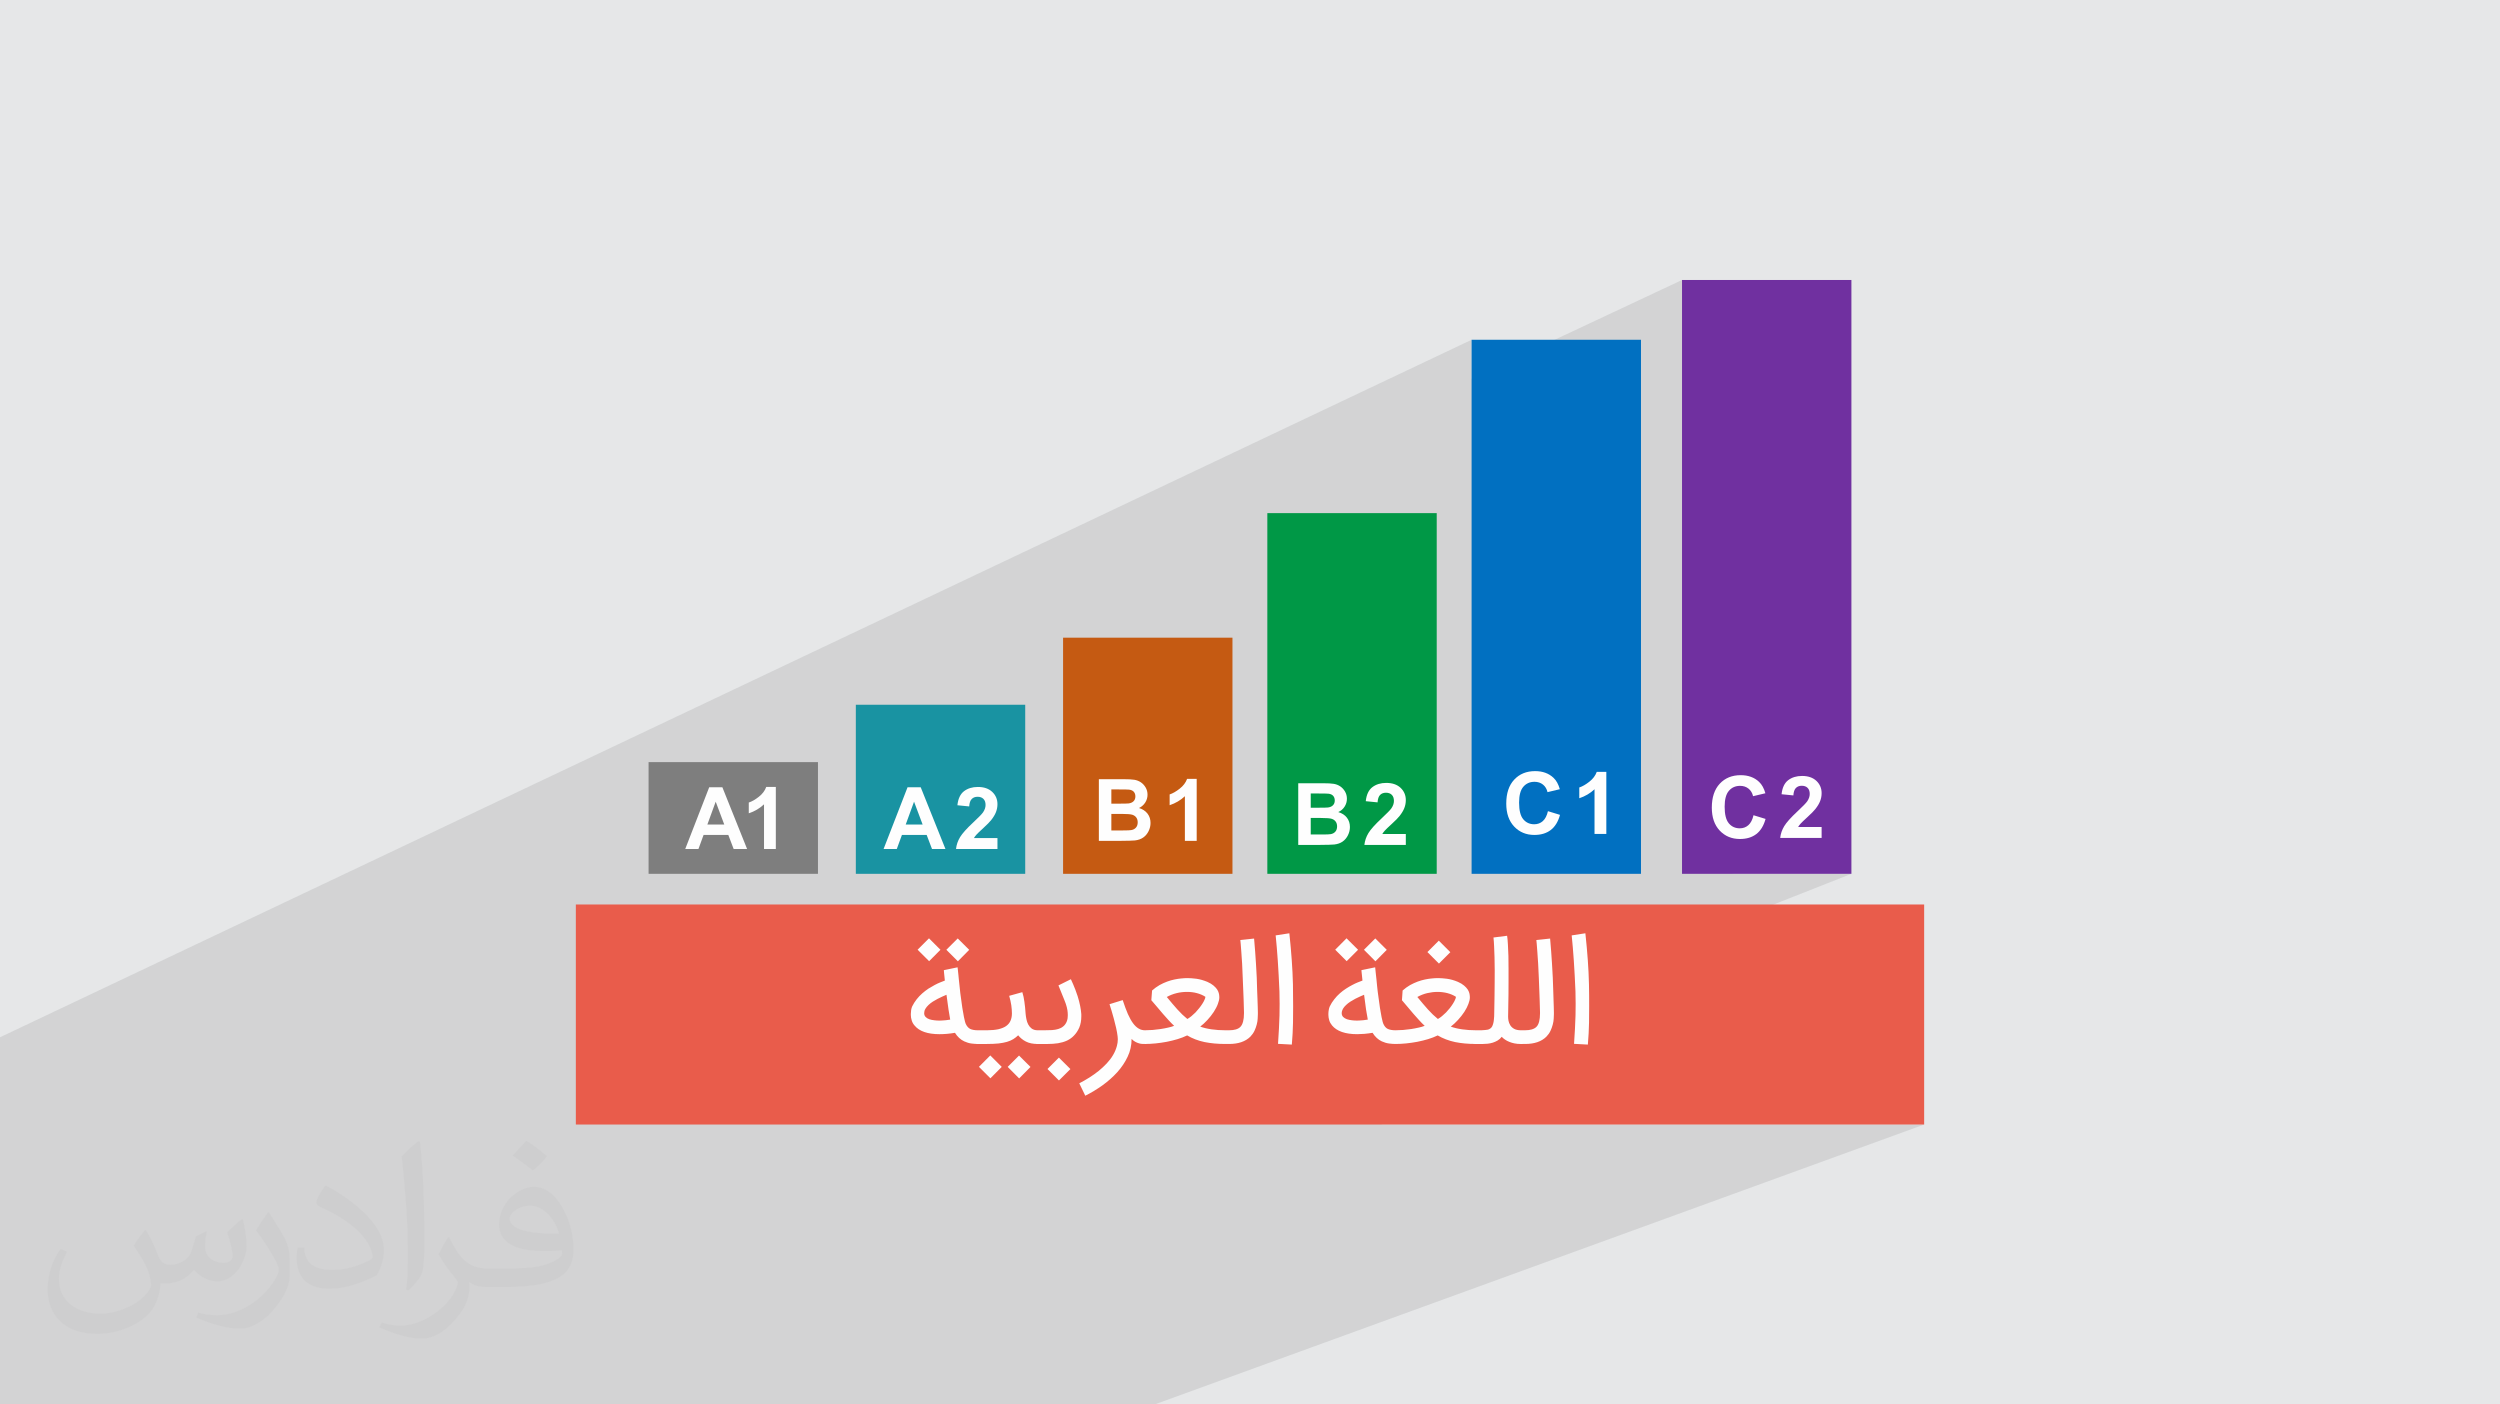
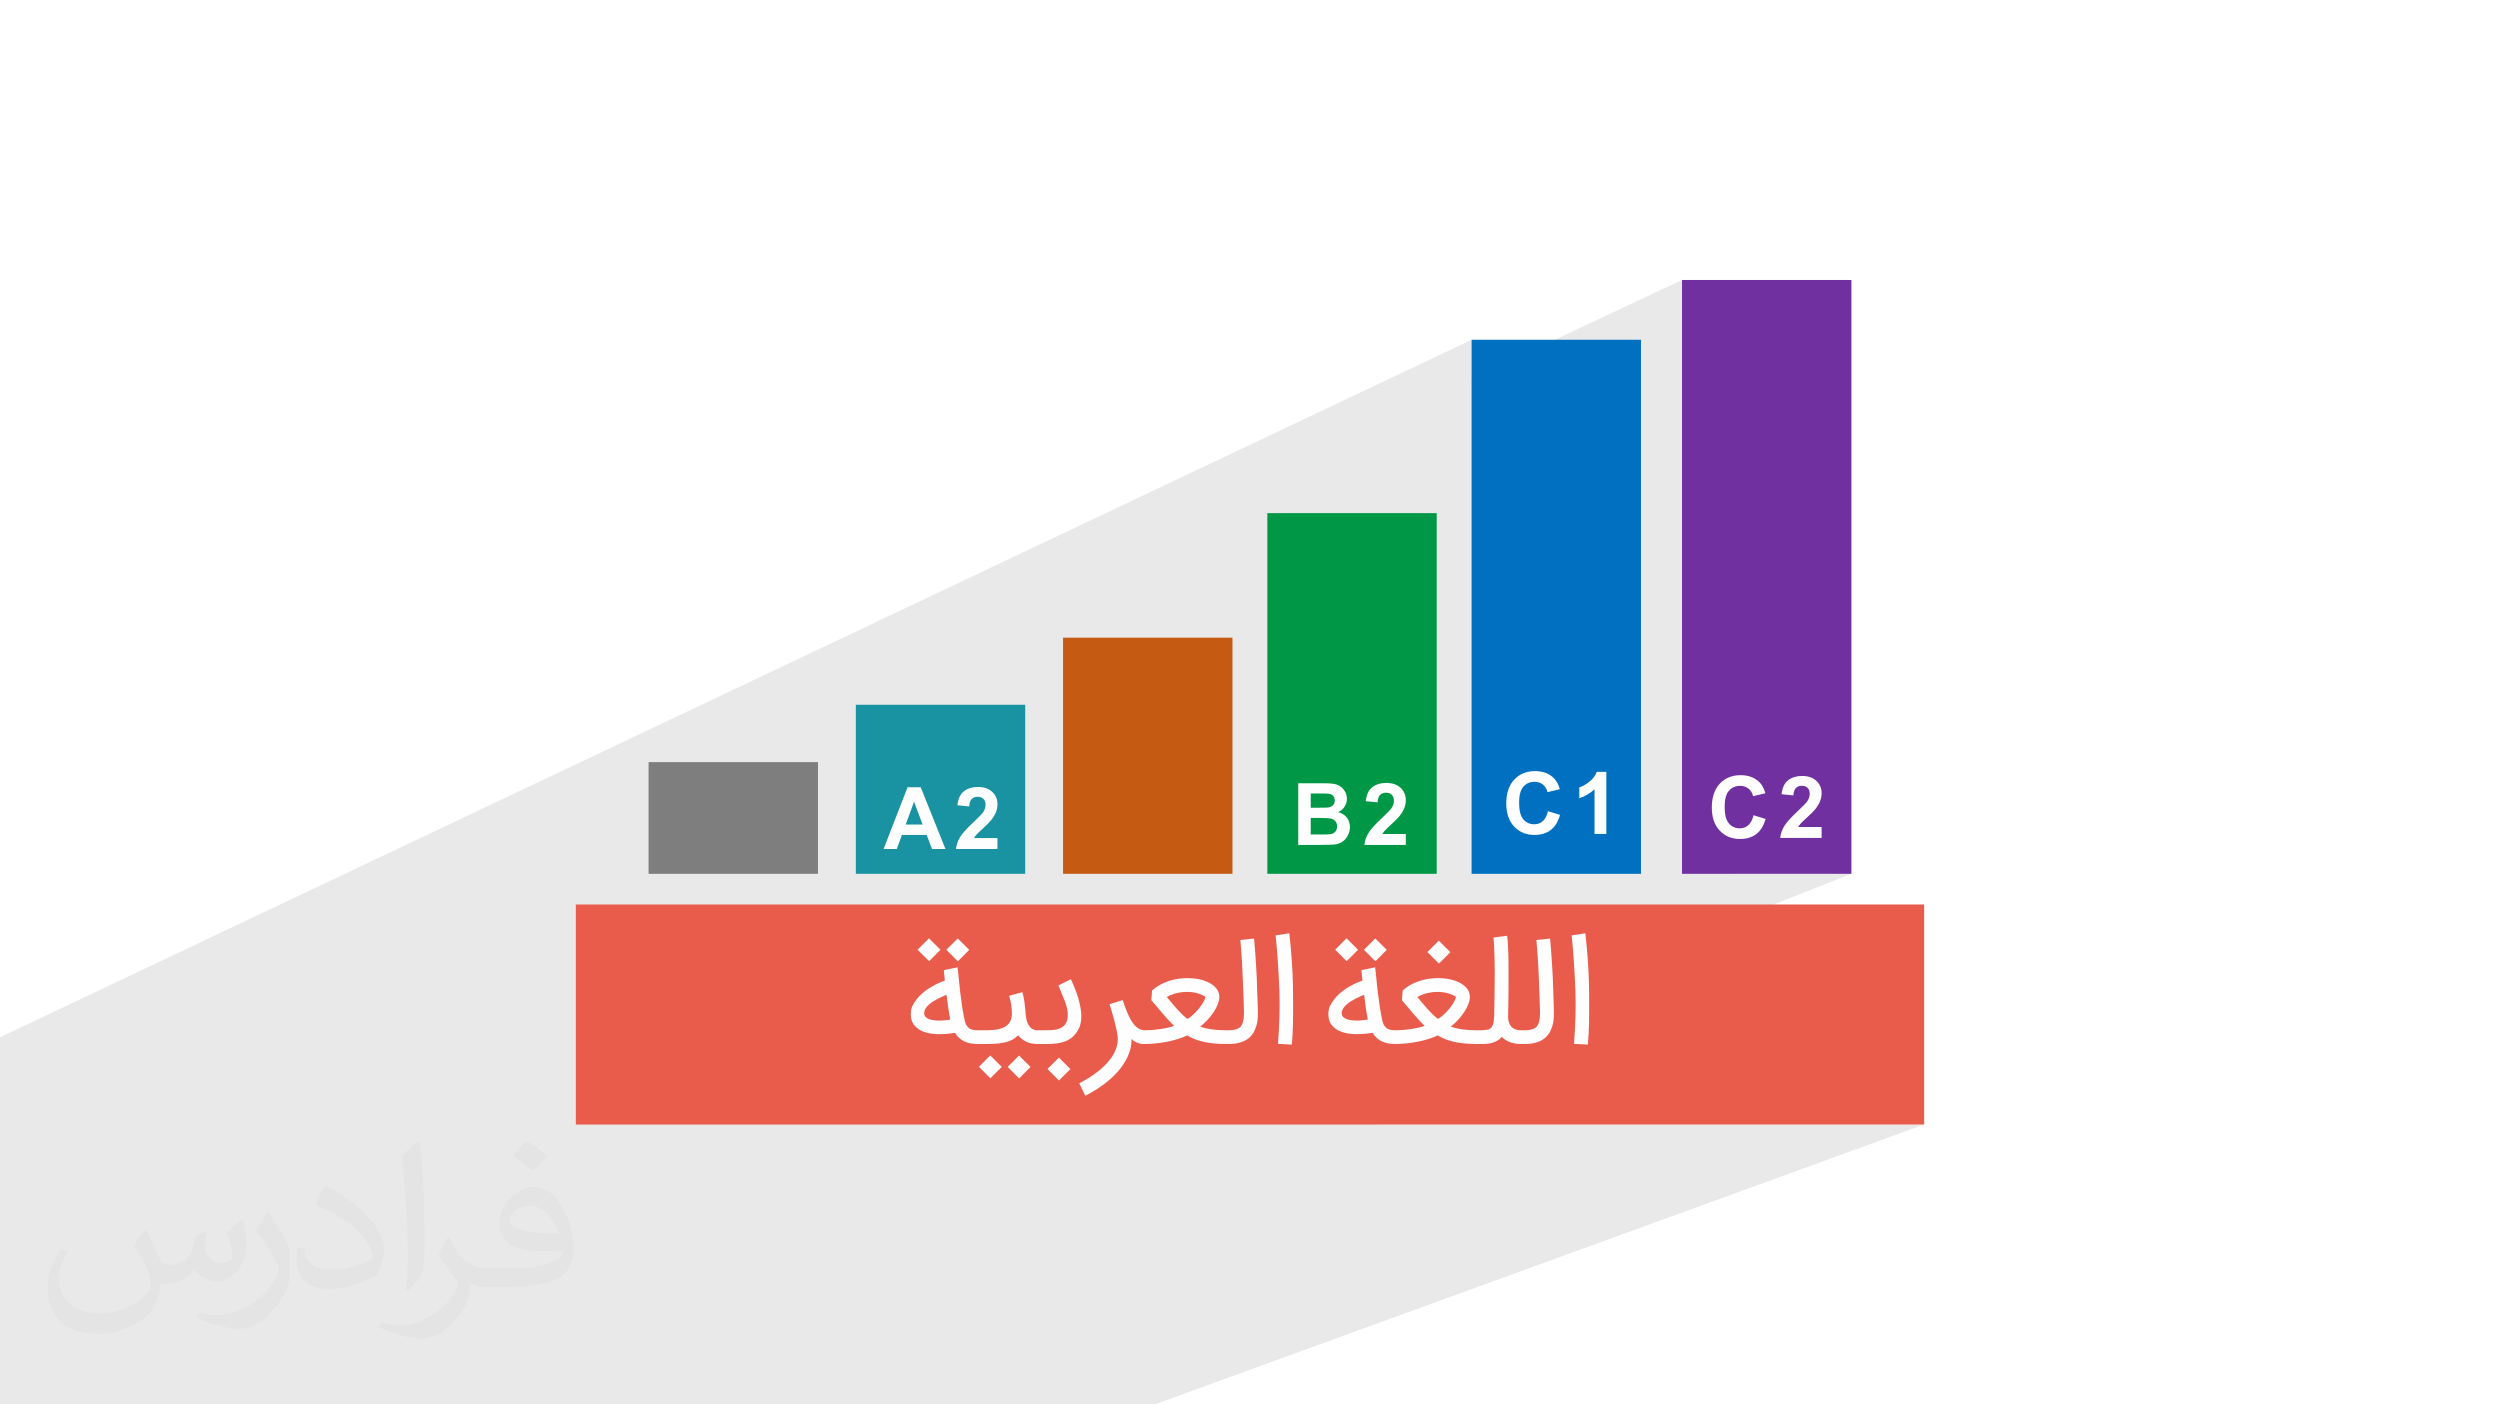
<svg xmlns="http://www.w3.org/2000/svg" xml:space="preserve" width="94.192mm" height="52.917mm" version="1.1" style="shape-rendering:geometricPrecision; text-rendering:geometricPrecision; image-rendering:optimizeQuality; fill-rule:evenodd; clip-rule:evenodd" viewBox="0 0 9404.92 5283.66">
  <defs>
    <style type="text/css">
   
    .fil10 {fill:#E95C4B}
    .fil4 {fill:#009846}
    .fil3 {fill:#0170C1}
    .fil6 {fill:#1993A2}
    .fil8 {fill:#7030A0}
    .fil7 {fill:#7E7E7E}
    .fil5 {fill:#C55A12}
    .fil0 {fill:#E6E7E8}
    .fil11 {fill:#FEFEFE;fill-rule:nonzero}
    .fil9 {fill:#FEFEFE;fill-rule:nonzero}
    .fil2 {fill:#373435;fill-opacity:0.031}
    .fil1 {fill:#2B2A29;fill-opacity:0.102}
   
  </style>
  </defs>
  <g id="Layer_x0020_1">
-     <polygon class="fil0" points="-0,0 9404.92,0 9404.92,5283.66 -0,5283.66 " />
    <polygon class="fil1" points="1172.6,5283.66 1165.87,5283.66 1165.19,5283.66 1149.62,5283.66 1149.03,5283.66 1141.1,5283.66 1139.95,5283.66 1136.32,5283.66 1131.8,5283.66 1129.74,5283.66 1121.46,5283.66 1119.02,5283.66 1118.52,5283.66 1115.21,5283.66 1112.97,5283.66 1112.38,5283.66 1101.58,5283.66 1097.72,5283.66 1096.89,5283.66 1083.25,5283.66 1071.25,5283.66 1061.82,5283.66 1053.16,5283.66 1052.76,5283.66 1052.42,5283.66 1051.59,5283.66 1047.53,5283.66 1027.23,5283.66 1022.91,5283.66 1016.08,5283.66 997.47,5283.66 992.69,5283.66 992.54,5283.66 992.39,5283.66 986.22,5283.66 984.64,5283.66 979.3,5283.66 975.94,5283.66 973.22,5283.66 962.94,5283.66 947.47,5283.66 936.47,5283.66 936.46,5283.66 929.1,5283.66 923.73,5283.66 921.78,5283.66 917.5,5283.66 917.48,5283.66 913.5,5283.66 910.32,5283.66 896.01,5283.66 895.78,5283.66 895.73,5283.66 893.75,5283.66 891.39,5283.66 890.62,5283.66 887.48,5283.66 872.21,5283.66 868.49,5283.66 868.41,5283.66 864.43,5283.66 863.43,5283.66 851.58,5283.66 848.49,5283.66 840.27,5283.66 837.24,5283.66 832.74,5283.66 812.31,5283.66 811.11,5283.66 809.87,5283.66 807.33,5283.66 802.85,5283.66 792.77,5283.66 783.97,5283.66 782.37,5283.66 776.11,5283.66 771.18,5283.66 762.05,5283.66 741.63,5283.66 733.33,5283.66 694.65,5283.66 691.13,5283.66 690.9,5283.66 690.17,5283.66 686.18,5283.66 683.95,5283.66 678.45,5283.66 673.02,5283.66 670.84,5283.66 668.59,5283.66 651.66,5283.66 626.59,5283.66 624.74,5283.66 623.42,5283.66 610.38,5283.66 604.21,5283.66 598.52,5283.66 588.37,5283.66 578.56,5283.66 569.88,5283.66 568.22,5283.66 567.43,5283.66 566.88,5283.66 556.34,5283.66 555.21,5283.66 553.72,5283.66 549.67,5283.66 548.77,5283.66 548.42,5283.66 542.89,5283.66 538.87,5283.66 538.63,5283.66 531.37,5283.66 529.78,5283.66 524.92,5283.66 518.05,5283.66 516.85,5283.66 513.75,5283.66 508.97,5283.66 508.23,5283.66 504.21,5283.66 501.17,5283.66 498.76,5283.66 493.47,5283.66 484.15,5283.66 476.26,5283.66 460.3,5283.66 453.72,5283.66 452.07,5283.66 436,5283.66 432.88,5283.66 431.58,5283.66 423.8,5283.66 382.62,5283.66 372.53,5283.66 372.42,5283.66 371.91,5283.66 369.14,5283.66 369.03,5283.66 339.67,5283.66 339.33,5283.66 336.35,5283.66 324.02,5283.66 313.68,5283.66 313.61,5283.66 309.92,5283.66 309.9,5283.66 308.9,5283.66 304.48,5283.66 297.29,5283.66 281.17,5283.66 272.28,5283.66 260.65,5283.66 258.77,5283.66 235.66,5283.66 225.8,5283.66 219.39,5283.66 215.58,5283.66 212.54,5283.66 198.68,5283.66 195.21,5283.66 191.57,5283.66 179.46,5283.66 176.07,5283.66 156.54,5283.66 153.97,5283.66 139.29,5283.66 131.33,5283.66 121.56,5283.66 112.49,5283.66 109.54,5283.66 102.79,5283.66 101.68,5283.66 91.82,5283.66 84.65,5283.66 84.21,5283.66 78.6,5283.66 58.7,5283.66 55.89,5283.66 36.65,5283.66 35.77,5283.66 33.08,5283.66 28.16,5283.66 21.34,5283.66 2.23,5283.66 -0,5283.66 -0,5281.16 -0,5274.14 -0,5268.37 -0,5264.81 -0,5261.26 -0,5259.96 -0,5258.93 -0,5258.2 -0,5256.24 -0,5254.72 -0,5252.23 -0,5251.92 -0,5251.33 -0,5251.14 -0,5251.13 -0,5247.9 -0,5240.35 -0,5232.34 -0,5227.74 -0,5220.48 -0,5220.35 -0,5205.57 -0,5201.72 -0,5201.21 -0,5201.13 -0,5200.67 -0,5200.48 -0,5198.63 -0,5198.33 -0,5189.71 -0,5184.33 -0,5179.77 -0,5175.66 -0,5175.46 -0,5171.36 -0,5170.77 -0,5169.82 -0,5167.76 -0,5165.73 -0,5163.45 -0,5158.27 -0,5156.17 -0,5156.07 -0,5147.2 -0,5142.38 -0,5134.25 -0,5119.68 -0,5114.87 -0,5102.87 -0,5102.02 -0,5096.89 -0,5093.13 -0,5086.07 -0,5080.15 -0,5052.32 -0,5038.56 -0,5016.89 -0,5012.66 -0,5011.59 -0,4998.44 -0,4974.62 -0,4971.62 -0,4970.79 -0,4963.04 -0,4959.96 -0,4944.69 -0,4943.64 -0,4940.18 -0,4936.48 -0,4909.77 -0,4909.61 -0,4909.26 -0,4901.16 -0,4897.07 -0,4889.8 -0,4883.57 -0,4881.88 -0,4880.2 -0,4878.75 -0,4868.05 -0,4856.43 -0,4852.71 -0,4841.22 -0,4829.3 -0,4811.85 -0,4810.15 -0,4805.12 -0,4794.27 -0,4770.83 -0,4765.37 -0,4763.48 -0,4758.83 -0,4751.27 -0,4736.52 -0,4717.37 -0,4715.81 -0,4693.52 -0,4693.3 -0,4659.17 -0,4659.09 -0,4654.24 -0,4650.25 -0,4645.12 -0,4638.35 -0,4636.57 -0,4625.08 -0,4607.56 -0,4599.24 -0,4561.36 -0,4523.45 -0,4511.04 -0,4503.59 -0,4466.89 -0,4398.67 -0,4391.39 -0,4390.07 -0,4351.31 -0,4349.04 -0,4348.01 -0,4341.21 -0,4321.56 -0,4311.93 -0,4311.38 -0,4300.58 -0,4285.64 -0,4256.56 -0,4243.66 -0,4217.94 -0,4197.07 -0,4147.8 -0,4146.76 -0,4023.83 -0,4013.44 -0,3902.18 5536.11,1278.16 5536.11,1424.88 6327.73,1053.26 6327.73,2996.73 6504.33,2924.16 6514.47,2920.66 6525.19,2918.15 6536.49,2916.64 6548.4,2916.15 6558.8,2916.54 6568.7,2917.72 6578.1,2919.7 6587,2922.46 6595.39,2926.01 6603.29,2930.34 6610.69,2935.47 6617.58,2941.37 6621.43,2945.29 6625.02,2949.63 6628.37,2954.38 6631.45,2959.52 6634.3,2965.08 6636.16,2969.37 6744.18,2925.31 6750.54,2923.06 6757.23,2921.31 6764.25,2920.06 6771.6,2919.31 6779.28,2919.06 6787.63,2919.35 6795.53,2920.23 6802.96,2921.68 6809.94,2923.71 6816.46,2926.32 6822.53,2929.51 6828.13,2933.29 6833.28,2937.63 6837.88,2942.42 6841.86,2947.48 6845.23,2952.83 6847.98,2958.46 6850.13,2964.37 6851.66,2970.57 6852.58,2977.05 6852.89,2983.82 6852.8,2987.73 6852.54,2991.58 6852.09,2995.39 6851.48,2999.14 6850.68,3002.85 6849.72,3006.53 6848.58,3010.15 6847.26,3013.74 6845.77,3017.3 6844.06,3020.91 6842.14,3024.56 6840.01,3028.26 6837.69,3031.98 6835.15,3035.76 6832.4,3039.59 6829.44,3043.45 6827.23,3046.18 6824.61,3049.19 6821.57,3052.48 6818.13,3056.05 6814.26,3059.9 6810.01,3064.03 6805.35,3068.44 6800.27,3073.15 6795.23,3077.79 6790.68,3082.01 6786.61,3085.84 6783.02,3089.25 6779.93,3092.26 6777.31,3094.85 6775.18,3097.06 6773.55,3098.86 6772.16,3100.44 6770.85,3102 6769.61,3103.57 6768.43,3105.12 6767.33,3106.67 6766.3,3108.2 6765.33,3109.72 6764.42,3111.23 6852.89,3111.23 6852.89,3152.39 6515.63,3287.25 6964.94,3287.25 5976.87,3677.11 5977.04,3681.53 5977.38,3692.41 5977.64,3703.11 5977.87,3713.97 5978.04,3724.66 5978.16,3735.2 5978.24,3745.57 5978.29,3755.77 5978.32,3765.82 5978.33,3775.69 5978.33,3785.4 5978.33,3791.42 5978.32,3797.94 5978.31,3804.96 5978.27,3812.47 5978.22,3820.48 5978.14,3828.97 5978.02,3837.95 5977.87,3847.42 5977.65,3857.12 5977.34,3867 5976.94,3877.04 5976.44,3887.25 5975.84,3897.63 5975.14,3908.16 5974.35,3918.86 5973.44,3929.71 5196.26,4230.42 7238.62,4230.42 4343.06,5283.66 2474.13,5283.66 2289.25,5283.66 2283.45,5283.66 2266.34,5283.66 2249.44,5283.66 2229.98,5283.66 2183.02,5283.66 2156.03,5283.66 2148.96,5283.66 2140.38,5283.66 2138.31,5283.66 2136.4,5283.66 2135.75,5283.66 2131.89,5283.66 2126.7,5283.66 2122.55,5283.66 2117.6,5283.66 2099.03,5283.66 2096.59,5283.66 2096.57,5283.66 2090.58,5283.66 2083.24,5283.66 2047.86,5283.66 2037.13,5283.66 2010.71,5283.66 2009.75,5283.66 2004.11,5283.66 2002.85,5283.66 1994.16,5283.66 1979.62,5283.66 1975.06,5283.66 1974.56,5283.66 1970.31,5283.66 1968.02,5283.66 1963.74,5283.66 1936.76,5283.66 1921.55,5283.66 1905.24,5283.66 1892.94,5283.66 1892.83,5283.66 1891.38,5283.66 1871.88,5283.66 1860.52,5283.66 1828.52,5283.66 1826.9,5283.66 1787.92,5283.66 1783.14,5283.66 1781.46,5283.66 1766.53,5283.66 1761.59,5283.66 1753.25,5283.66 1753.24,5283.66 1748.74,5283.66 1729.84,5283.66 1728.06,5283.66 1711.13,5283.66 1711.05,5283.66 1706.94,5283.66 1706.57,5283.66 1701.95,5283.66 1678.96,5283.66 1678.58,5283.66 1669.17,5283.66 1667.4,5283.66 1666.21,5283.66 1640.76,5283.66 1640.52,5283.66 1610.53,5283.66 1604.63,5283.66 1592.88,5283.66 1569.47,5283.66 1566.78,5283.66 1560.93,5283.66 1548.77,5283.66 1530.08,5283.66 1524.61,5283.66 1523.13,5283.66 1514.9,5283.66 1510.67,5283.66 1502.99,5283.66 1502.66,5283.66 1501.22,5283.66 1498.42,5283.66 1496.27,5283.66 1495.69,5283.66 1479.17,5283.66 1477.58,5283.66 1467.08,5283.66 1463.83,5283.66 1458.14,5283.66 1451.83,5283.66 1449.4,5283.66 1436.73,5283.66 1425.37,5283.66 1420.15,5283.66 1414.19,5283.66 1395.8,5283.66 1384.55,5283.66 1382.48,5283.66 1375.43,5283.66 1375.31,5283.66 1369.84,5283.66 1363.34,5283.66 1362.48,5283.66 1352.56,5283.66 1344.33,5283.66 1337.94,5283.66 1331.35,5283.66 1317.66,5283.66 1316.54,5283.66 1313.23,5283.66 1310.41,5283.66 1307.37,5283.66 1306.43,5283.66 1300.7,5283.66 1298.25,5283.66 1295.42,5283.66 1292.35,5283.66 1289.17,5283.66 1285.63,5283.66 1277.31,5283.66 1276.04,5283.66 1273.72,5283.66 1265.05,5283.66 1254.66,5283.66 1254.65,5283.66 1243,5283.66 1239.07,5283.66 1232.06,5283.66 1229.5,5283.66 1228.33,5283.66 1209.94,5283.66 1196.94,5283.66 1196.52,5283.66 1193.96,5283.66 1188.48,5283.66 1184.97,5283.66 1184.28,5283.66 1184.27,5283.66 1184.23,5283.66 1181.26,5283.66 1179.86,5283.66 " />
    <path class="fil2" d="M548.54 4627.69c17.95,27.21 29.6,53.36 40.96,82.43 8.45,16.91 12.93,48.09 52.57,48.09 11.61,0 28.28,-3.42 43.06,-11.61 16.63,-8.73 29.32,-21.94 35.94,-42l15.85 -53.36 38.57 -19.02 2.64 2.64c-5.27,20.09 -6.59,39.36 -6.59,54.43 0,44.63 38.57,61.56 69.22,61.56 17.95,0 34.09,-8.73 34.09,-25.11 0,-21.13 -8.98,-57.06 -20.62,-89.29 17.95,-17.95 35.94,-35.94 56.53,-50.47l3.17 1.6c8.98,38.04 14,75.56 14,100.66 0,24.57 -10.83,51.79 -19.81,69.49 -18.49,34.87 -51.25,62.62 -90.87,62.62 -30.1,0 -63.65,-15.07 -86.66,-43.06l-1.32 0c-21.66,26.96 -55.22,51.25 -108.86,51.25l-16.63 0c-2.64,35.41 -10.29,60.49 -21.94,82.95 -31.95,62.34 -126.81,106.47 -216.1,106.47 -124.17,0 -186.51,-71.59 -186.51,-166.96 0,-58.91 19.27,-113.6 48.88,-152.42l24.29 10.04c-18.49,35.41 -30.91,68.68 -30.91,101.45 0,89.29 72.66,131.83 156.4,131.83 77.68,0 173.83,-49.41 191.28,-106.72 -6.59,-62.62 -30.1,-91.93 -66.04,-148.99 10.83,-19.02 24.83,-38.04 42.28,-58.38l3.17 0 0 0 0 0 -0.02 -0.09zm1432.13 -336.04c26.15,16.39 51.79,35.66 76.87,57.85 -14,19.81 -31.45,37.79 -53.11,53.64 -25.11,-20.34 -50.19,-37.79 -75.84,-56.27 17.42,-19.55 34.62,-38.29 52.04,-55.22l0 0 0 0 0 0 0 0 0 0 0.03 0zm13.47 244.11c-42.28,0 -76.87,27.75 -76.87,48.34 0,44.13 84.53,57.85 185.72,57.31 -12.68,-51.79 -57.06,-105.68 -108.86,-105.68l0.01 0.03zm-94.86 236.19c54.96,0 103.04,-1.6 139.74,-10.83 40.96,-10.29 75.56,-30.91 75.56,-45.17 0,-3.7 0,-8.19 -1.32,-11.89 -22.98,2.11 -49.41,2.11 -72.38,2.11 -74.49,0 -131.55,-16.91 -154.02,-58.66 -5.55,-11.61 -9.51,-24.57 -9.51,-39.36 0,-40.43 17.42,-79.79 48.09,-107 25.61,-22.45 53.89,-36.44 82.67,-36.44 52.04,0 93.51,41.75 122.57,107.54 15.85,35.94 26.68,77.4 26.68,129.72 0,34.87 -9.51,64.19 -31.17,85.85 -40.43,39.11 -114.92,53.89 -229.04,53.89l-51.79 0 0 0 -13.47 0c-28.28,0 -48.62,-5.02 -64.72,-17.42l-2.64 0c0.79,6.59 1.32,12.93 1.32,19.02 0,25.61 -8.45,58.38 -25.61,84.53 -50.72,75.3 -105.68,108.04 -153.24,108.04 -48.09,0 -107,-18.49 -160.11,-42.54l9.51 -18.49c17.17,7.13 40.96,11.89 73.7,11.89 85.85,0 198.66,-82.43 212.66,-163 -3.17,-6.59 -8.98,-15.32 -17.17,-24.57 -25.11,-29.85 -40.96,-54.68 -55.75,-80.83 12.68,-25.11 24.29,-45.17 35.13,-63.4l4.49 -0.53c36.72,74.77 69.99,117.55 144.23,117.55l11.61 0 0 0 53.89 0 0 0 0 0 0 0 0 0 0 0 0.09 0.01zm-371.98 79c6.34,-34.34 6.87,-72.91 6.87,-108.86l0 -53.36c0,-99.6 -12.68,-244.36 -22.98,-338.68 17.95,-19.27 43.06,-42 62.87,-57.31l5.81 1.6c13.47,118.62 16.63,256 16.63,383.06 0,33.3 -1.32,65.79 -4.49,89.55 -1.85,30.1 -19.27,52.83 -56.53,87.7l-8.19 -3.7zm-382.8 -157.19c1.85,46.77 24.83,83.49 105.15,83.49 49.93,0 92.19,-12.93 138.96,-35.13 8.45,-3.7 12.93,-8.73 12.93,-12.93 0,-29.32 -22.45,-68.15 -60.23,-103.55 -36.72,-33.3 -85.34,-62.62 -130.76,-82.18 -15.6,-6.59 -20.62,-13.47 -20.62,-20.09 0,-13.47 17.95,-41.75 32.77,-62.09l5.02 -0.53c52.04,27.21 110.17,67.64 153.24,112.53 39.11,41.47 63.4,83.49 63.4,129.19 0,33.81 -10.29,65.51 -26.96,95.11 -57.06,28.79 -117.83,50.72 -178.06,50.72 -73.17,0 -123.1,-34.34 -123.1,-114.92 0,-8.73 0,-22.19 3.17,-39.64l25.11 0 0 0 0 0 0 0 0 0 0 0 -0.02 0zm-132.37 -132.9l45.45 73.45c16.63,27.21 32.23,56.81 32.23,103.55l0 59.7c0,48.34 -30.91,100.13 -80.83,151.38 -39.11,34.62 -73.7,49.41 -105.68,49.41 -47.55,0 -101.98,-14.79 -164.85,-41.75l7.13 -18.49c19.81,5.27 42.79,9.77 71.06,9.77 90.36,-0.53 182.8,-66.57 225.08,-147.15 5.02,-9.26 6.87,-17.95 6.87,-24.04 0,-9.26 -5.02,-19.55 -8.98,-28.79 -22.98,-43.31 -48.62,-82.95 -76.87,-119.68 14.79,-23.25 29.6,-45.7 45.7,-67.9l3.7 0.53 0 0 0 0 0 0 0 0 0 0 -0.02 0.01z" />
    <g id="_2287108519936">
      <rect class="fil3" x="5536.1" y="1278.17" width="637.21" height="2009.11" />
      <rect class="fil4" x="4767.67" y="1930.38" width="637.21" height="1356.9" />
      <polygon class="fil5" points="3999.26,2398.92 4636.49,2398.92 4636.49,3287.27 3999.26,3287.27 " />
      <rect class="fil6" x="3219.61" y="2651.2" width="637.21" height="636.09" />
      <rect class="fil7" x="2439.95" y="2867.06" width="637.21" height="420.21" />
      <rect class="fil8" x="6327.73" y="1053.26" width="637.21" height="2234" />
-       <path class="fil9" d="M2810.55 3193.82l-50.6 0 -20.04 -52.82 -93.06 0 -19.29 52.82 -49.68 0 90.08 -232.03 49.64 0 92.95 232.03zm-85.88 -92.04l-32.24 -85.87 -31.32 85.87 63.56 0zm193.94 92.04l-44.39 0 0 -167.97c-16.21,15.23 -35.32,26.51 -57.35,33.8l0 -40.5c11.61,-3.78 24.19,-10.96 37.75,-21.61 13.61,-10.58 22.9,-22.96 27.98,-37.05l36.02 0 0 233.33z" />
      <path class="fil9" d="M3556.73 3193.82l-50.6 0 -20.04 -52.82 -93.06 0 -19.29 52.82 -49.68 0 90.08 -232.03 49.64 0 92.95 232.03zm-85.88 -92.04l-32.24 -85.87 -31.32 85.87 63.56 0zm281.53 50.89l0 41.15 -155.87 0c1.67,-15.67 6.75,-30.46 15.18,-44.45 8.43,-13.99 25.11,-32.57 49.95,-55.74 20.04,-18.69 32.3,-31.38 36.84,-38.02 6.1,-9.19 9.18,-18.26 9.18,-27.28 0,-9.93 -2.65,-17.55 -7.99,-22.91 -5.29,-5.34 -12.64,-7.99 -21.99,-7.99 -9.29,0 -16.63,2.81 -22.15,8.43 -5.45,5.56 -8.59,14.85 -9.45,27.87l-44.4 -4.43c2.65,-24.51 10.91,-42.12 24.85,-52.82 13.94,-10.64 31.32,-15.99 52.23,-15.99 22.9,0 40.88,6.21 54.01,18.58 13.06,12.37 19.6,27.76 19.6,46.18 0,10.47 -1.89,20.41 -5.62,29.91 -3.72,9.46 -9.66,19.34 -17.82,29.72 -5.34,6.91 -15.12,16.79 -29.16,29.7 -14.1,12.92 -23.02,21.46 -26.74,25.71 -3.78,4.21 -6.8,8.37 -9.13,12.38l88.47 0z" />
-       <path class="fil9" d="M4133.86 2931.27l92.79 0c18.42,0 32.08,0.75 41.1,2.26 9.08,1.58 17.12,4.76 24.25,9.57 7.13,4.85 13.07,11.28 17.82,19.34 4.75,8.05 7.13,17.11 7.13,27.1 0,10.81 -2.92,20.8 -8.75,29.82 -5.83,9.07 -13.78,15.83 -23.76,20.36 14.09,4.15 24.89,11.17 32.51,21.12 7.56,9.93 11.34,21.61 11.34,35.05 0,10.59 -2.44,20.85 -7.35,30.84 -4.9,9.99 -11.61,17.98 -20.15,23.98 -8.48,5.94 -18.94,9.62 -31.42,11.02 -7.78,0.81 -26.63,1.34 -56.49,1.56l-79.02 0 0 -232.02zm46.99 38.54l0 53.48 30.67 0c18.21,0 29.55,-0.28 33.97,-0.81 8,-0.92 14.32,-3.68 18.91,-8.27 4.59,-4.59 6.86,-10.58 6.86,-18.04 0,-7.18 -2,-12.96 -5.95,-17.44 -3.93,-4.48 -9.82,-7.18 -17.6,-8.1 -4.64,-0.55 -17.97,-0.82 -39.96,-0.82l-26.9 0zm0 92.04l0 62.22 43.42 0c16.85,0 27.6,-0.49 32.13,-1.41 6.97,-1.29 12.64,-4.36 17.02,-9.29 4.36,-4.97 6.58,-11.5 6.58,-19.77 0,-7.02 -1.67,-12.9 -5.07,-17.77 -3.35,-4.85 -8.27,-8.42 -14.64,-10.62 -6.38,-2.22 -20.25,-3.35 -41.6,-3.35l-37.85 0zm321.05 101.44l-44.4 0 0 -167.97c-16.2,15.23 -35.32,26.51 -57.34,33.8l0 -40.5c11.61,-3.78 24.18,-10.96 37.74,-21.61 13.61,-10.58 22.9,-22.96 27.98,-37.04l36.03 0 0 233.32z" />
      <path class="fil9" d="M4883.94 2946.53l92.79 0c18.42,0 32.08,0.75 41.1,2.27 9.09,1.57 17.12,4.75 24.25,9.56 7.13,4.86 13.07,11.29 17.82,19.34 4.75,8.05 7.13,17.11 7.13,27.11 0,10.8 -2.92,20.8 -8.75,29.81 -5.83,9.07 -13.77,15.83 -23.76,20.36 14.1,4.16 24.89,11.18 32.51,21.12 7.57,9.94 11.34,21.61 11.34,35.05 0,10.59 -2.44,20.85 -7.35,30.85 -4.9,9.98 -11.61,17.97 -20.14,23.98 -8.48,5.93 -18.95,9.61 -31.43,11.01 -7.78,0.81 -26.63,1.35 -56.49,1.57l-79.02 0 0 -232.03zm46.99 38.56l0 53.47 30.67 0c18.21,0 29.55,-0.27 33.98,-0.81 7.99,-0.92 14.31,-3.67 18.91,-8.27 4.58,-4.59 6.85,-10.58 6.85,-18.04 0,-7.18 -2,-12.96 -5.94,-17.44 -3.93,-4.48 -9.83,-7.18 -17.6,-8.1 -4.65,-0.55 -17.98,-0.81 -39.97,-0.81l-26.9 0zm0 92.03l0 62.22 43.42 0c16.85,0 27.61,-0.48 32.13,-1.4 6.98,-1.3 12.64,-4.37 17.02,-9.29 4.37,-4.98 6.59,-11.5 6.59,-19.77 0,-7.03 -1.68,-12.91 -5.08,-17.77 -3.34,-4.86 -8.27,-8.43 -14.63,-10.63 -6.38,-2.22 -20.26,-3.35 -41.6,-3.35l-37.86 0zm357.69 60.28l0 41.16 -155.87 0c1.67,-15.67 6.75,-30.46 15.18,-44.46 8.43,-13.98 25.11,-32.56 49.95,-55.73 20.04,-18.69 32.3,-31.38 36.84,-38.02 6.1,-9.2 9.18,-18.26 9.18,-27.28 0,-9.94 -2.65,-17.55 -7.99,-22.91 -5.29,-5.34 -12.64,-7.99 -21.99,-7.99 -9.29,0 -16.63,2.81 -22.15,8.42 -5.45,5.57 -8.59,14.86 -9.45,27.88l-44.4 -4.43c2.65,-24.52 10.91,-42.13 24.85,-52.82 13.94,-10.64 31.32,-15.99 52.23,-15.99 22.9,0 40.88,6.21 54.01,18.57 13.06,12.37 19.6,27.77 19.6,46.19 0,10.47 -1.89,20.41 -5.62,29.91 -3.72,9.46 -9.66,19.33 -17.82,29.71 -5.34,6.92 -15.12,16.79 -29.17,29.71 -14.09,12.91 -23.01,21.45 -26.73,25.71 -3.78,4.21 -6.8,8.37 -9.13,12.37l88.47 0z" />
      <path class="fil9" d="M5823.3 3051.58l45.38 13.92c-6.98,25.56 -18.58,44.51 -34.79,56.94 -16.21,12.36 -36.72,18.57 -61.63,18.57 -30.84,0 -56.16,-10.53 -76.04,-31.6 -19.82,-21.06 -29.76,-49.84 -29.76,-86.41 0,-38.62 9.99,-68.66 29.93,-90.03 19.92,-21.4 46.17,-32.08 78.68,-32.08 28.41,0 51.47,8.43 69.19,25.21 10.59,9.94 18.47,24.2 23.76,42.84l-46.34 11.02c-2.75,-11.99 -8.48,-21.51 -17.17,-28.47 -8.75,-6.97 -19.33,-10.42 -31.75,-10.42 -17.22,0 -31.22,6.16 -41.92,18.52 -10.74,12.31 -16.1,32.3 -16.1,59.96 0,29.27 5.3,50.16 15.83,62.6 10.58,12.47 24.3,18.68 41.21,18.68 12.48,0 23.23,-3.94 32.19,-11.87 8.97,-7.95 15.45,-20.37 19.33,-37.37zm219.65 85.54l-44.39 0 0 -167.97c-16.21,15.23 -35.32,26.52 -57.35,33.81l0 -40.5c11.61,-3.79 24.19,-10.97 37.75,-21.62 13.61,-10.58 22.9,-22.96 27.98,-37.04l36.02 0 0 233.32z" />
      <path class="fil9" d="M6596.62 3066.84l45.38 13.93c-6.98,25.55 -18.58,44.5 -34.79,56.93 -16.21,12.36 -36.72,18.57 -61.64,18.57 -30.83,0 -56.15,-10.53 -76.03,-31.6 -19.82,-21.05 -29.76,-49.84 -29.76,-86.4 0,-38.62 9.99,-68.66 29.92,-90.04 19.93,-21.39 46.18,-32.08 78.69,-32.08 28.41,0 51.47,8.43 69.19,25.22 10.59,9.93 18.47,24.2 23.76,42.84l-46.34 11.01c-2.75,-11.98 -8.48,-21.5 -17.17,-28.47 -8.75,-6.97 -19.33,-10.42 -31.75,-10.42 -17.22,0 -31.22,6.16 -41.92,18.53 -10.74,12.31 -16.1,32.3 -16.1,59.95 0,29.28 5.3,50.17 15.83,62.61 10.58,12.47 24.3,18.68 41.21,18.68 12.48,0 23.23,-3.95 32.19,-11.88 8.97,-7.94 15.45,-20.36 19.33,-37.37zm256.26 44.39l0 41.16 -155.87 0c1.67,-15.67 6.75,-30.46 15.18,-44.45 8.43,-13.99 25.11,-32.57 49.95,-55.74 20.04,-18.69 32.3,-31.38 36.84,-38.02 6.1,-9.19 9.18,-18.26 9.18,-27.28 0,-9.93 -2.65,-17.55 -7.99,-22.91 -5.29,-5.34 -12.64,-7.99 -21.99,-7.99 -9.29,0 -16.63,2.81 -22.15,8.43 -5.45,5.56 -8.59,14.85 -9.45,27.87l-44.4 -4.43c2.65,-24.51 10.91,-42.12 24.85,-52.82 13.93,-10.64 31.32,-15.99 52.23,-15.99 22.9,0 40.88,6.21 54.01,18.57 13.06,12.37 19.6,27.77 19.6,46.19 0,10.47 -1.89,20.41 -5.62,29.91 -3.72,9.46 -9.66,19.34 -17.82,29.72 -5.34,6.91 -15.12,16.78 -29.17,29.7 -14.09,12.92 -23.01,21.45 -26.73,25.71 -3.78,4.21 -6.8,8.37 -9.13,12.37l88.47 0z" />
      <rect class="fil10" x="2166.29" y="3402.64" width="5072.33" height="827.78" />
      <path class="fil11" d="M3684.17 3875.85l0 51.52 -5.36 0c-6.53,0 -14.7,-0.47 -23.78,-1.63 -9.32,-1.17 -18.41,-3.96 -27.51,-8.16 -13.99,-6.53 -25.64,-17.25 -34.97,-32.17 -10.96,1.87 -21.22,3.04 -30.54,3.96 -9.56,0.7 -18.41,1.17 -27.28,1.17 -45.22,0 -76.69,-10.96 -94.41,-32.88 -5.13,-5.82 -8.41,-12.12 -10.5,-19.12 -2.1,-6.75 -3.26,-13.52 -3.26,-20.04l0 -4.66c0,-4.66 0.47,-9.56 1.16,-14.45 0.94,-5.12 2.1,-9.33 3.72,-13.06 4.9,-9.79 10.5,-18.88 17.02,-27.04 6.53,-8.4 13.75,-15.86 21.21,-22.38 7.47,-6.53 15.17,-12.35 23.09,-17.72 8.16,-5.13 15.85,-9.56 23.31,-13.52 7.46,-3.97 14.45,-7.47 21.21,-10.02 6.54,-2.81 12.36,-5.13 17.25,-6.76 -1.4,-13.53 -2.34,-23.31 -3.04,-29.61 -0.47,-6.06 -0.69,-9.33 -0.69,-9.57l51.52 -10.72 0 -0.23c0.22,1.41 0.69,4.66 1.16,9.57 0.47,4.9 1.16,10.96 1.87,17.72 0.7,6.75 1.4,13.99 2.1,21.44 0.93,7.7 1.63,14.92 2.34,21.69 0.69,6.53 1.16,12.35 1.87,17.24 0.47,5.13 0.69,8.17 0.94,9.33 2.8,22.61 5.36,41.26 7.68,55.72 2.35,14.23 4.2,25.88 6.07,34.51 1.87,8.63 3.26,14.69 4.19,18.18 1.16,3.73 1.87,6.07 2.34,7 4.42,9.56 10.02,16.1 17.01,19.59 6.99,3.26 16.55,5.13 28.91,5.13l5.36 0 0.01 -0.03zm-123.55 -133.58c-4.19,1.88 -9.09,3.97 -14.92,6.53 -5.83,2.57 -11.88,5.36 -17.94,8.63 -6.29,3.26 -12.59,7 -18.65,10.72 -6.07,3.96 -11.42,8.16 -16.33,12.82 -4.66,4.42 -8.62,9.33 -11.65,14.45 -3.04,5.36 -4.43,10.72 -4.43,16.32 0,5.6 1.87,10.25 5.37,13.99 3.48,3.72 8.15,6.53 13.99,8.63 5.59,1.88 12.12,3.27 19.34,3.97 6.07,0.69 12.13,1.16 18.19,1.16 1.16,0 3.96,-0.23 8.16,-0.23 4.19,-0.23 9.57,-0.46 16.32,-1.17 6.53,-0.69 12.12,-1.63 16.55,-2.33 -1.87,-10.25 -4.19,-22.86 -6.29,-37.54 -2.34,-14.68 -4.65,-33.33 -7.69,-55.95l-0.02 0zm-22.6 -169.24l-42.67 42.9 -43.36 -43.13 42.9 -42.9 43.13 43.13zm108.15 0.23l-42.67 43.13 -43.35 -43.35 42.9 -42.67 43.12 42.89zm262.96 302.59l0 51.52 -5.37 0c-17.71,0 -32.63,-3.03 -44.28,-9.1 -11.89,-6.06 -21.45,-13.99 -29.14,-23.53 -5.6,5.36 -11.66,10.24 -18.42,14.45 -6.53,4.19 -14.68,7.46 -23.77,10.25 -9.1,2.56 -19.82,4.65 -31.94,6.06 -12.36,1.16 -26.57,1.87 -43.12,1.87l-39.17 0 0 -51.52 39.17 0c16.77,0 31,-1.4 42.89,-3.96 11.89,-2.8 21.45,-6.76 28.92,-11.88 7.46,-5.36 13.05,-11.88 16.55,-19.82 3.48,-7.93 5.36,-17.24 5.36,-27.74 0,-10.03 -0.94,-20.05 -2.34,-30.53 -1.4,-10.5 -4.19,-22.16 -7.93,-35.67l49.42 -13.76c1.87,6.06 3.27,11.88 4.66,17.71 1.17,5.6 2.1,11.66 3.04,17.95 0.93,6.29 1.63,13.29 2.56,20.51 0.7,7.47 1.4,15.85 2.11,25.18 0.46,6.53 1.63,13.29 3.03,20.51 1.4,7.23 3.72,13.75 7,20.05 3.26,6.06 7.69,11.18 13.28,15.38 5.83,3.97 13.06,6.07 22.15,6.07l5.37 0 0 0zm-140.57 137.77l-42.67 42.9 -43.13 -43.12 42.68 -42.9 43.12 43.12zm108.16 0.24l-42.66 43.12 -43.12 -43.36 42.66 -42.66 43.12 42.9zm21.69 -138.01l30.53 0c10.26,0 19.59,-0.22 28.45,-0.69 8.63,-0.47 16.32,-1.87 23.31,-3.96 7,-2.1 13.29,-5.13 18.41,-9.33 5.36,-3.96 9.8,-9.79 13.29,-17.25 1.63,-3.72 3.03,-8.39 3.96,-13.99 0.47,-3.72 0.7,-7.69 0.7,-11.88 0,-2.1 0,-5.82 -0.47,-10.25 -0.23,-4.66 -1.4,-11.19 -3.27,-19.35 -2.1,-8.16 -4.89,-16.78 -8.62,-25.64l-22.85 -56.41 46.85 -23.31c0,0.23 0.69,2.1 2.34,5.36 1.63,3.49 3.72,8.16 6.29,14 2.57,5.59 5.36,12.34 8.16,20.04 3.03,7.69 5.83,15.86 8.63,24.48 7.93,25.41 12.35,48.01 13.76,67.6 0,2.57 0,5.37 0,8.41 0,15.85 -2.57,30.06 -7.7,42.19 -5.37,11.88 -11.88,21.69 -19.59,29.61 -7.46,8.16 -16.32,14.22 -26.34,19.12 -10.02,4.65 -21.22,7.93 -33.8,10.02 -12.12,1.87 -25.64,2.8 -40.1,2.8l-41.97 0 0 -51.51 0.01 -0.03zm128.46 145.94l-43.13 42.9 -43.12 -43.13 42.9 -42.89 43.35 43.12 0.01 0zm230.08 -112.59c0,23.07 -4.66,44.98 -14.69,65.97 -9.79,20.98 -22.85,40.33 -39.16,58.51 -16.32,17.95 -34.74,34.27 -55.73,49.43 -20.97,14.91 -42.43,27.97 -64.56,38.93l-22.62 -46.63c12.59,-6.53 25.18,-13.75 37.53,-21.45 12.59,-7.93 24.24,-16.32 35.44,-25.17 10.96,-9.1 21.22,-18.42 30.54,-28.45 9.32,-10.02 17.24,-20.29 23.54,-31.23 6.52,-10.96 11.18,-22.16 14.44,-34.04 2.34,-8.4 3.5,-17.01 3.5,-25.87 0,-3.5 -0.23,-6.76 -0.7,-9.8 -1.16,-10.02 -3.03,-20.75 -5.59,-32.16 -2.57,-11.66 -5.36,-22.86 -8.4,-33.81 -3.04,-11.18 -5.82,-21.68 -8.86,-31.23 -3.03,-9.79 -5.59,-17.94 -7.69,-24.47l49.65 -15.39c6.53,20.52 13.29,37.76 19.35,52.22 6.53,14.22 12.82,25.88 19.58,34.98 6.76,9.09 13.76,15.62 20.99,19.81 7.22,4.43 15.38,6.53 24.24,6.53l4.19 0 0 51.51 -4.43 0c-2.57,0 -5.82,0 -9.56,-0.22 -3.96,0 -8.16,-0.7 -12.82,-2.1 -4.66,-1.17 -9.33,-3.27 -14.23,-5.83 -4.89,-2.56 -9.56,-6.29 -13.99,-10.96l0 0.94 0 -0.02zm357.37 18.17l-5.36 0c-27.98,0 -53.86,-2.34 -77.86,-7.22 -24.01,-5.13 -45.46,-13.29 -65.04,-24.94 -10.96,5.36 -23.08,10.02 -36.14,13.99 -13.06,3.95 -26.57,7.22 -40.57,10.02 -13.75,2.57 -27.75,4.66 -41.73,6.06 -13.99,1.4 -27.27,2.1 -40.1,2.1l-5.36 0 0 -51.52 5.59 0c8.86,0 18.42,-0.47 28.68,-1.16 10.02,-0.94 20.04,-2.1 29.83,-3.5 10.03,-1.63 19.35,-3.26 28.21,-5.36 8.86,-1.87 16.32,-4.19 22.61,-6.76 -6.76,-6.28 -13.75,-13.28 -20.75,-20.98 -6.99,-7.69 -14.22,-15.62 -21.22,-23.78 -7.22,-8.39 -14.45,-17 -21.68,-25.63 -7.23,-8.86 -14.69,-17.25 -22.16,-25.88l2.81 -36.59c8.86,-7.93 18.41,-14.69 27.98,-20.29 9.79,-5.36 19.34,-9.79 28.91,-13.29 9.56,-3.49 18.65,-6.05 27.75,-7.92 9.09,-1.88 17,-3.04 24.47,-3.73 8.4,-0.93 16.55,-1.4 24.47,-1.4 9.57,0 20.75,0.94 33.8,2.57 13.06,1.87 26.58,5.82 40.8,11.65 9.57,4.2 17.01,8.86 22.85,13.76 5.83,4.9 10.25,9.79 13.53,14.45 3.03,4.89 5.12,9.32 6.29,13.75 1.16,4.43 1.86,8.16 1.86,11.41 0,1.64 0.24,3.28 0.24,5.13 0,7 -1.88,15.16 -5.37,24.25 -3.26,9.32 -8.62,19.35 -15.38,30.06 -7,10.5 -14.92,20.76 -24.01,30.54 -8.86,9.79 -17.94,17.94 -27.04,24.94 12.12,4.43 26.34,7.93 42.66,10.25 16.1,2.34 33.34,3.49 51.05,3.49l5.37 0 0 51.52 0.02 0zm-147.56 -93.94c4.9,-2.81 10.02,-6.29 15.16,-10.49 5.37,-4.43 10.49,-9.1 15.62,-14.23 4.9,-5.36 9.57,-10.71 14,-16.32 4.66,-5.82 8.63,-11.41 11.88,-16.55 3.49,-5.36 6.06,-10.02 7.93,-14.69 2.1,-4.42 3.27,-8.16 3.27,-11.18 -9.33,-6.07 -19.82,-10.5 -31.7,-13.76 -11.88,-3.26 -24.47,-4.66 -37.53,-4.66 -13.06,0 -26.11,1.41 -39.16,4.66 -13.29,3.26 -25.42,8.16 -36.83,14.45 14.69,17.95 27.98,33.57 40.1,47.1 12.12,13.52 24.47,25.4 37.29,35.67l-0.01 0.01zm137.07 42.42l20.04 0c19.82,0 34.04,-4.19 42.43,-12.82 8.86,-9.09 13.53,-26.34 13.53,-51.28l0 -3.04c0,-11.41 -0.47,-27.74 -1.4,-49.42 -0.94,-21.45 -1.88,-48.02 -3.27,-79.73 -0.7,-19.35 -1.4,-37.29 -2.34,-54.08 -1.16,-16.78 -2.1,-31.7 -3.03,-44.29 -0.94,-12.59 -1.88,-22.85 -2.34,-30.53 -0.7,-7.94 -1.4,-12.6 -1.4,-14.23l51.75 -5.59c0,2.81 0.47,8.4 1.4,16.78 0.7,8.4 1.64,18.88 2.57,31.7 0.93,12.82 2.1,27.75 3.03,44.29 1.17,16.78 2.1,34.73 3.04,54.08 0.47,17.48 0.93,32.87 1.4,46.63 0.7,13.52 0.94,25.64 1.41,36.13 0.22,10.73 0.69,19.82 0.93,27.51 0.23,7.7 0.47,14.45 0.47,20.28l0 7c0,4.66 -0.23,10.26 -0.7,16.78 -0.23,6.53 -1.4,13.76 -3.49,21.92 -2.1,7.93 -4.9,16.09 -8.63,24 -3.72,7.94 -9.1,15.17 -15.39,21.92 -18.65,18.41 -45.22,27.51 -79.95,27.51l-20.05 0 0 -51.52 -0.01 0zm246.65 -364.84c7.69,71.57 12.13,135.44 13.53,192.1 0.47,29.14 0.7,56.64 0.7,82.29 0,15.39 0,36.14 -0.47,62.02 -0.47,25.64 -1.88,53.16 -4.43,82.3l-51.98 -2.81c2.8,-39.39 4.65,-75.3 5.59,-108.17 0.23,-14.69 0.47,-28.91 0.47,-42.43 0,-16.32 -0.24,-31.7 -0.7,-46.39 -3.49,-85.08 -8.4,-155.48 -14.22,-210.98l51.51 -7.93zm404.46 364.84l0 51.52 -5.12 0c-6.76,0 -14.69,-0.47 -23.78,-1.63 -9.32,-1.17 -18.41,-3.96 -27.74,-8.16 -13.76,-6.29 -25.42,-17.25 -34.74,-32.17 -11.18,1.87 -21.45,3.04 -30.77,3.96 -9.33,0.7 -18.42,1.17 -27.04,1.17 -45.23,0 -76.7,-11.19 -94.65,-32.88 -4.9,-6.06 -8.4,-12.12 -10.49,-19.12 -1.87,-6.75 -3.27,-13.52 -3.27,-20.04l0 -4.66c0,-4.66 0.47,-9.56 1.41,-14.45 0.93,-5.12 1.87,-9.33 3.72,-13.06 4.66,-9.79 10.49,-18.88 17.01,-27.04 6.53,-8.4 13.52,-15.86 20.98,-22.38 7.46,-6.53 15.16,-12.59 23.3,-17.72 7.94,-5.13 15.63,-9.56 23.09,-13.52 7.47,-3.97 14.68,-7.47 21.22,-10.02 6.75,-2.81 12.58,-5.13 17.48,-6.76 -1.41,-13.53 -2.35,-23.31 -3.04,-29.61 -0.7,-6.06 -0.94,-9.33 -0.94,-9.57l51.75 -10.72 0 -0.23c0.24,1.41 0.47,4.66 0.94,9.57 0.7,4.9 1.16,10.96 1.87,17.72 0.7,6.75 1.4,13.99 2.34,21.44 0.7,7.7 1.4,14.92 2.1,21.69 0.7,6.53 1.4,12.35 1.87,17.24 0.7,5.13 0.94,8.17 1.17,9.33 2.81,22.61 5.36,41.26 7.69,55.72 2.34,14.23 4.19,25.88 6.06,34.51 1.63,8.63 3.04,14.69 4.19,18.18 0.94,3.73 1.87,6.07 2.34,7 4.19,9.56 9.79,16.1 16.78,19.59 7.23,3.26 16.78,5.13 29.14,5.13l5.13 0 0 -0.03zm-123.31 -133.58c-4.19,1.88 -9.1,3.97 -15.15,6.53 -5.6,2.57 -11.66,5.36 -17.95,8.63 -6.29,3.49 -12.35,6.76 -18.41,10.72 -6.06,3.96 -11.66,8.16 -16.32,12.82 -4.9,4.42 -8.86,9.33 -11.89,14.45 -2.81,5.12 -4.43,10.72 -4.43,16.32 0,5.6 1.87,10.25 5.37,13.99 3.72,3.72 8.4,6.53 14.22,8.63 5.59,1.88 12.12,3.27 19.12,3.97 6.06,0.69 12.12,1.16 18.18,1.16 1.4,0 4.19,-0.23 8.16,-0.23 4.43,-0.23 9.79,-0.46 16.33,-1.17 6.75,-0.69 12.11,-1.63 16.77,-2.33 -2.1,-10.25 -4.19,-22.86 -6.52,-37.54 -2.11,-14.68 -4.66,-33.33 -7.47,-55.95l-0.01 0zm-22.62 -169.24l-42.9 42.9 -43.12 -43.13 42.66 -42.9 43.36 43.13zm107.95 0.23l-42.67 43.13 -43.12 -43.35 42.66 -42.67 43.13 42.89zm339.89 354.11l-5.13 0c-28.21,0 -54.32,-2.34 -78.09,-7.22 -23.78,-5.13 -45.46,-13.29 -65.05,-24.94 -10.95,5.36 -23.07,10.02 -36.14,13.99 -13.05,3.95 -26.57,7.22 -40.56,10.02 -13.76,2.57 -27.75,4.66 -41.73,6.06 -13.99,1.4 -27.28,2.1 -40.1,2.1l-5.37 0 0 -51.52 5.6 0c8.86,0 18.41,-0.47 28.67,-1.16 10.03,-0.94 20.05,-2.1 30.07,-3.5 9.79,-1.63 19.11,-3.26 27.98,-5.36 8.86,-1.87 16.32,-4.19 22.61,-6.76 -6.76,-6.28 -13.75,-13.05 -20.75,-20.98 -7,-7.46 -14.22,-15.62 -21.22,-23.78 -7.23,-8.39 -14.45,-17 -21.69,-25.63 -7.22,-8.86 -14.68,-17.25 -21.91,-25.88l2.57 -36.59c8.86,-7.93 18.41,-14.69 27.97,-20.29 9.8,-5.36 19.59,-9.79 28.92,-13.29 9.56,-3.49 18.87,-6.05 27.74,-7.92 9.1,-1.88 17.01,-3.04 24.48,-3.73 8.15,-0.93 16.55,-1.4 24.47,-1.4 9.56,0 20.75,0.94 33.8,2.57 13.05,1.87 26.57,5.59 40.79,11.65 9.56,4.2 17.02,8.86 22.85,13.76 5.83,4.9 10.26,9.79 13.53,14.45 3.03,4.89 5.12,9.32 6.29,13.75 1.17,4.43 1.64,8.16 1.87,11.41 0,1.64 0.23,3.28 0.23,5.13 0,7 -1.87,15.16 -5.36,24.25 -3.27,9.32 -8.63,19.35 -15.39,30.06 -6.99,10.5 -14.92,20.76 -24.01,30.54 -8.85,9.79 -17.94,17.94 -27.04,24.94 12.12,4.43 26.35,7.93 42.67,10.25 16.09,2.34 33.34,3.49 51.28,3.49l5.13 0 0 51.52 0.03 0zm-147.56 -93.94c4.89,-2.81 10.02,-6.29 15.16,-10.49 5.36,-4.43 10.48,-9.1 15.62,-14.23 4.9,-5.12 9.57,-10.71 14.23,-16.32 4.42,-5.82 8.39,-11.19 11.65,-16.55 3.49,-5.36 6.06,-10.25 7.93,-14.69 2.1,-4.42 3.27,-8.16 3.27,-11.18 -9.33,-6.07 -19.83,-10.5 -31.7,-13.76 -11.89,-3.04 -24.48,-4.66 -37.54,-4.66 -13.05,0 -26.1,1.63 -39.16,4.66 -13.28,3.26 -25.41,8.16 -36.83,14.45 14.7,17.95 27.98,33.57 40.11,47.1 12.11,13.52 24.47,25.4 37.29,35.67l-0.01 0.01zm46.85 -251.32l-42.89 42.9 -43.36 -43.36 42.9 -42.89 43.35 43.35zm90.21 293.74l26.81 0c5.37,0 9.8,-0.46 13.53,-0.93 3.73,-0.23 6.76,-0.7 9.32,-1.17 2.57,-0.46 4.66,-1.4 6.3,-2.1 1.63,-0.93 3.26,-1.63 4.66,-2.8 2.56,-1.87 4.89,-4.43 6.52,-7.69 1.64,-3.27 3.04,-7 3.97,-10.96 1.16,-3.96 1.87,-8.4 2.33,-12.82 0.47,-4.43 0.94,-9.1 1.17,-13.52 0,-0.47 0.23,-3.97 0.23,-10.72 0.22,-6.76 0.47,-15.86 0.47,-27.04 0.22,-11.19 0.46,-24.25 0.69,-39.17 0,-14.92 0.24,-30.53 0.47,-46.63 0,-16.32 0.23,-32.87 0.23,-49.65 -0.23,-17.01 -0.46,-33.1 -0.7,-48.49 -0.47,-15.62 -0.94,-29.84 -1.63,-42.9 -0.47,-12.82 -1.41,-23.77 -2.33,-32.4l51.28 -6.53c1.4,8.86 2.33,20.05 3.04,33.34 0.93,13.06 1.39,27.51 1.86,42.67 0.24,15.39 0.47,31.47 0.47,48.26 0.23,16.78 0.23,33.34 0,49.65 0,16.55 -0.23,32.16 -0.23,47.33 -0.23,14.91 -0.46,28.2 -0.7,40.09 0,11.66 -0.22,21.45 -0.46,29.14 -0.23,7.47 -0.23,12.35 -0.23,14 0,4.19 0.47,9.09 1.4,14.91 1.16,5.83 3.26,11.66 6.76,17.26 3.26,5.36 8.16,9.79 14.22,13.28 6.06,3.49 14.92,5.59 26.34,5.59l5.83 0 0 51.52 -8.4 0c-7.46,0 -14.92,-0.7 -21.92,-2.1 -7,-1.4 -13.52,-3.27 -19.58,-5.83 -6.07,-2.33 -11.66,-5.36 -16.33,-8.62 -4.89,-3.26 -9.09,-6.76 -12.34,-10.49 -4.44,5.82 -9.57,10.49 -15.39,13.99 -5.82,3.49 -12.13,6.06 -18.42,8.16 -6.52,1.87 -12.81,3.27 -19.12,3.96 -6.29,0.7 -12.12,0.94 -17.24,0.94l-32.88 0 0 -51.52 0 -0.01zm171.12 0l20.04 0c19.82,0 34.04,-4.42 42.43,-12.82 9.1,-9.09 13.53,-26.34 13.53,-51.28l0 -3.04c0,-11.41 -0.47,-27.74 -1.41,-49.42 -0.93,-21.45 -1.86,-48.02 -3.03,-79.73 -0.93,-19.35 -1.64,-37.29 -2.57,-54.08 -1.17,-16.78 -2.1,-31.7 -3.03,-44.29 -0.94,-12.59 -1.88,-22.85 -2.34,-30.53 -0.7,-7.94 -1.17,-12.6 -1.41,-14.23l51.75 -5.59c0,2.81 0.47,8.4 1.41,16.78 0.69,8.4 1.63,19.12 2.57,31.7 0.93,12.82 2.1,27.75 3.03,44.29 1.17,16.78 2.1,34.73 3.04,54.08 0.47,17.48 0.94,32.87 1.63,46.63 0.47,13.52 0.94,25.64 1.17,36.13 0.46,10.49 0.69,19.82 0.93,27.51 0.23,7.7 0.47,14.45 0.47,20.28l0 7c0,4.66 -0.23,10.26 -0.69,16.78 -0.24,6.53 -1.41,13.76 -3.5,21.92 -2.1,7.93 -4.9,16.09 -8.63,24 -3.72,7.94 -8.86,15.17 -15.39,21.92 -18.41,18.41 -45.22,27.51 -79.96,27.51l-20.04 0 0 -51.52zm246.65 -364.84c7.7,71.57 12.35,135.44 13.53,192.1 0.69,29.14 0.69,56.64 0.69,82.29 0,15.39 0,36.14 -0.46,62.02 -0.47,25.64 -1.87,53.16 -4.43,82.3l-51.99 -2.81c2.81,-39.39 4.66,-75.3 5.6,-108.17 0.23,-14.69 0.46,-28.91 0.46,-42.43 0,-16.32 -0.22,-31.7 -0.69,-46.39 -3.5,-85.08 -8.4,-155.48 -14.23,-210.98l51.52 -7.93z" />
    </g>
  </g>
</svg>